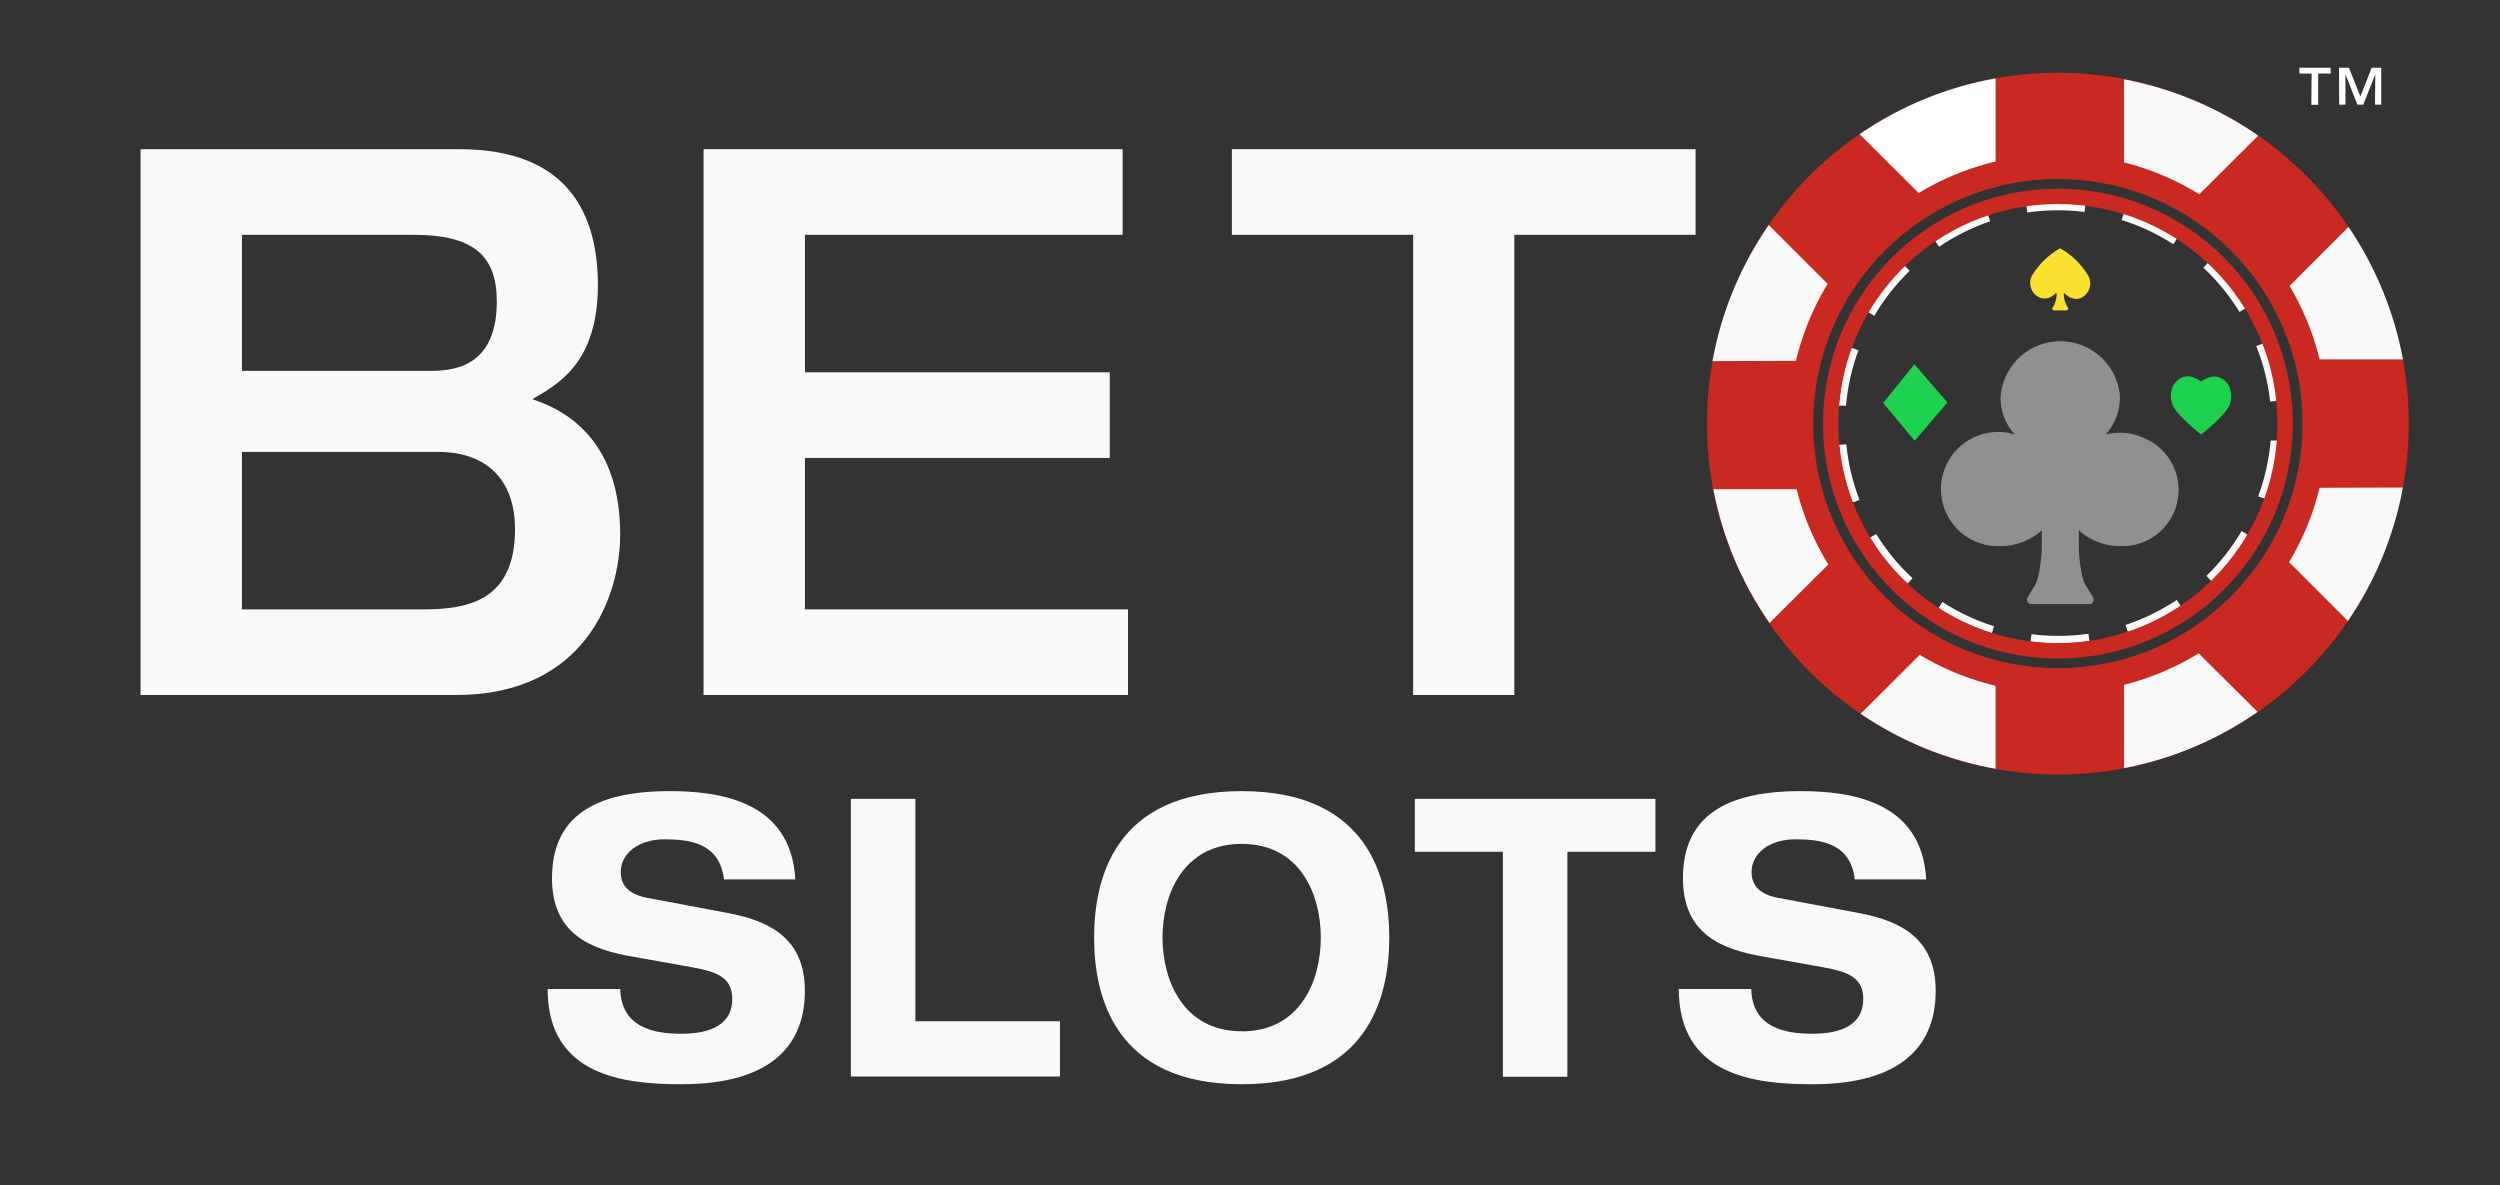
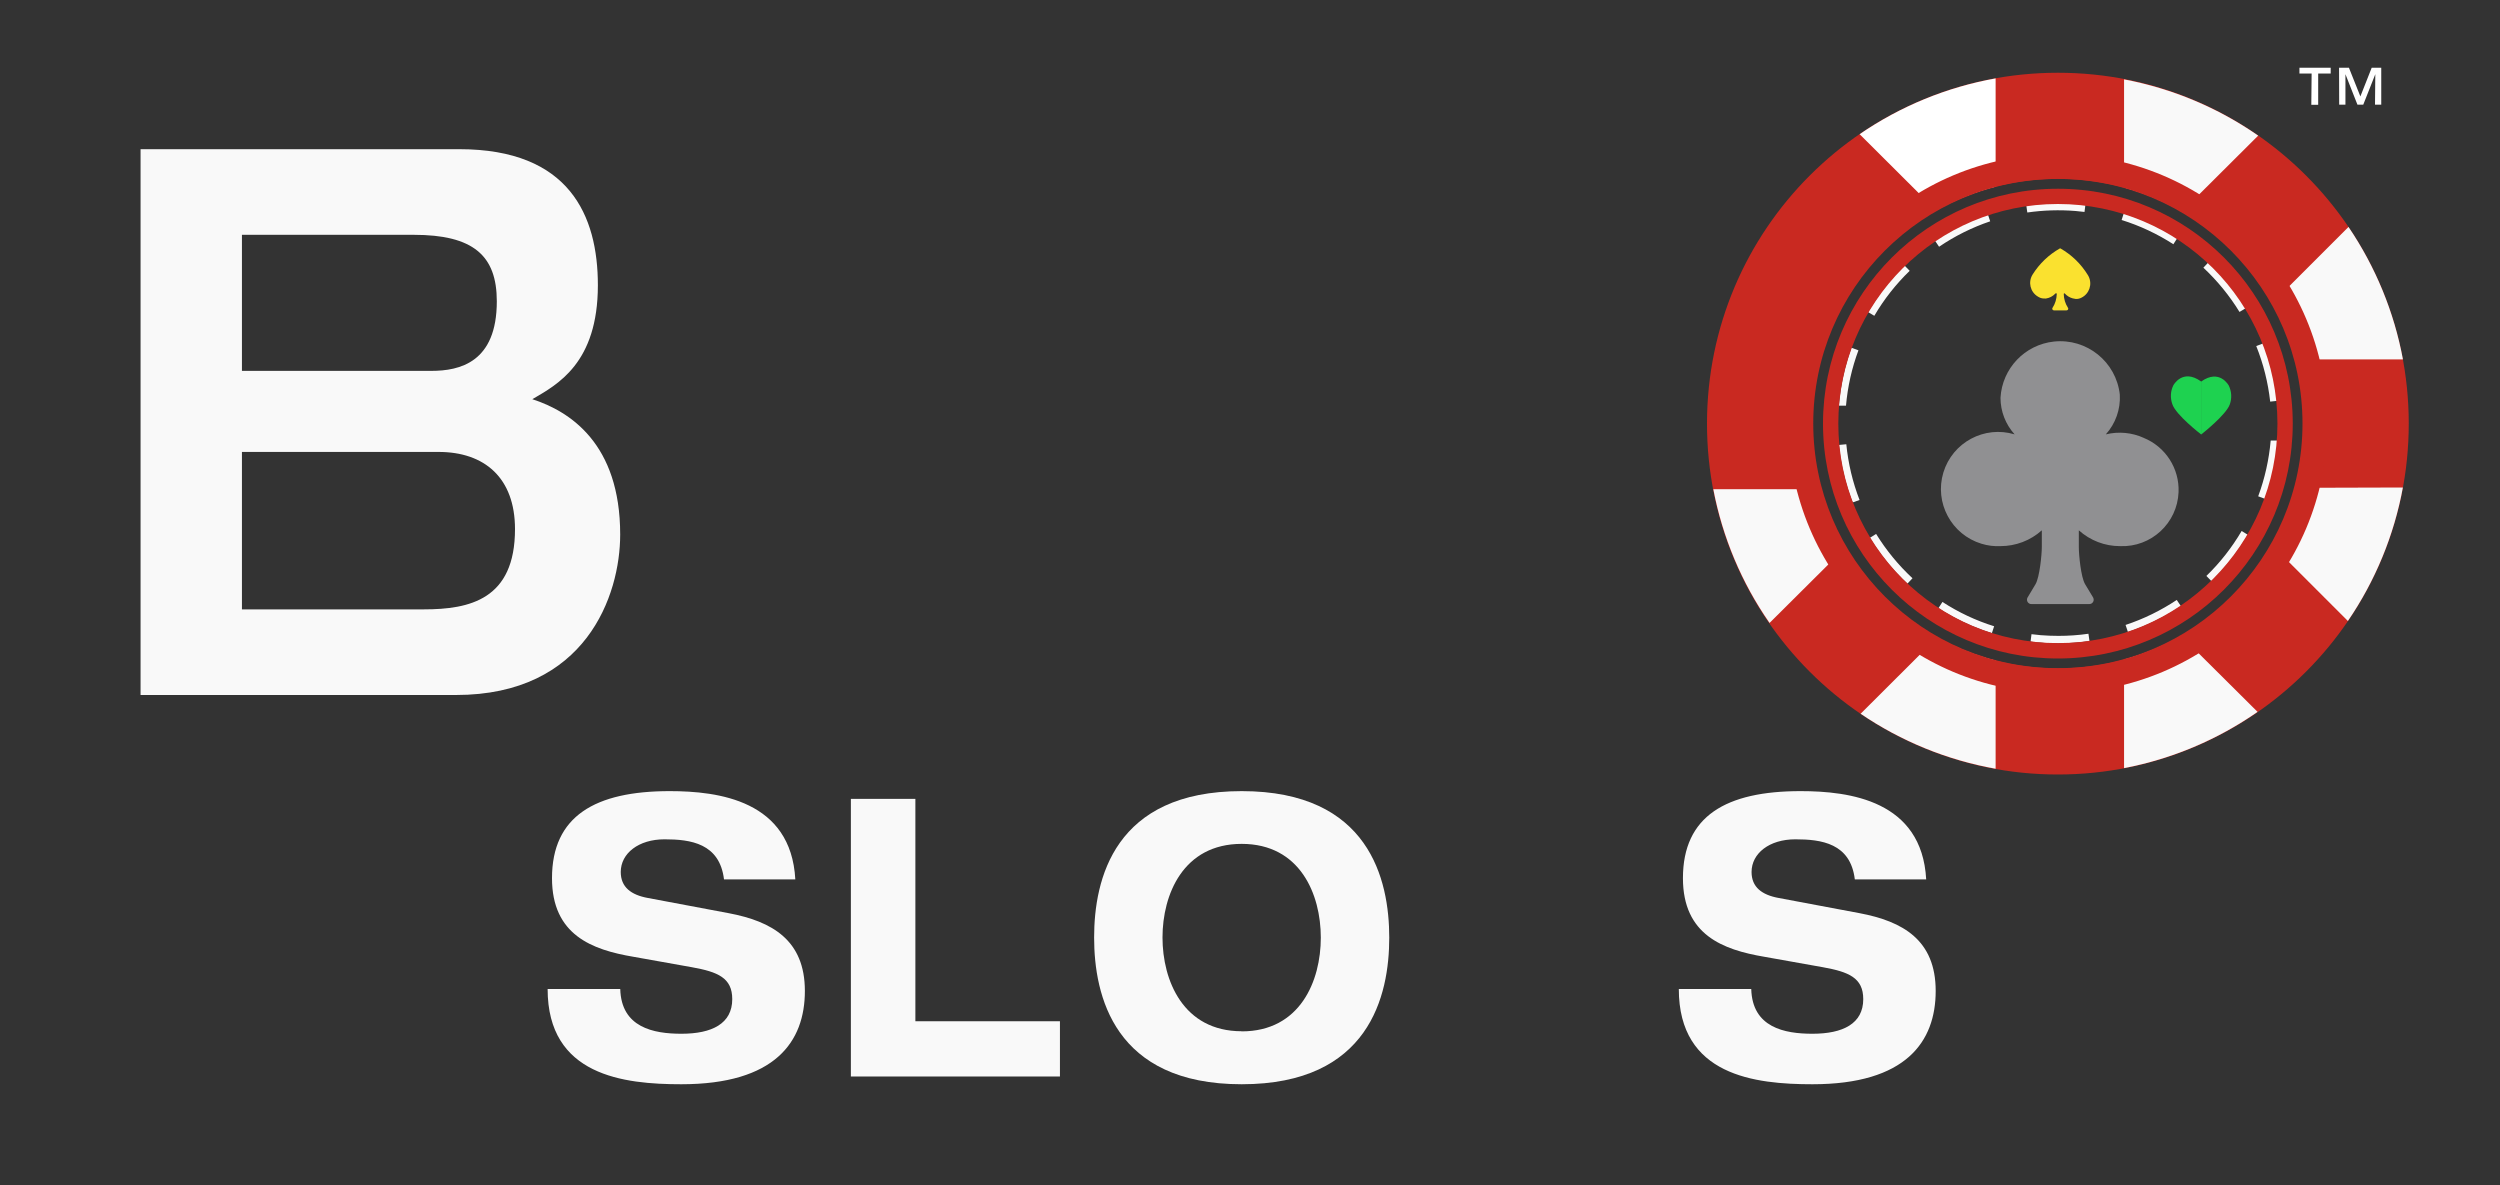
<svg xmlns="http://www.w3.org/2000/svg" id="Layer_1" viewBox="0 0 400 189.64">
  <rect x="0" y="0" width="400" height="189.64" fill="#333333" stroke="none" />
  <defs>
    <style>
      .cls-1 {
        fill: #fae12f;
      }

      .cls-2 {
        fill: #909092;
      }

      .cls-3 {
        fill: #fff;
      }

      .cls-4 {
        fill: #f9f9f9;
      }

      .cls-5 {
        fill: #c92921;
      }

      .cls-6 {
        fill: #1ed250;
      }
    </style>
  </defs>
  <path class="cls-4" d="M22.49,23.87h51c17.63,0,22.17,10.64,22.17,21.77,0,12.48-6.49,15.9-10.49,18.23,6,1.95,14.06,7.09,14.06,21.65,0,9.78-5.51,25.68-26.28,25.68H22.49V23.87ZM38.71,59.34h30.29c4.54,0,10.49-1.34,10.49-11.13,0-7.34-3.78-10.64-13.3-10.64h-27.48v21.77ZM38.71,97.5h29.09c7.36,0,14.6-1.59,14.6-12.84,0-8.2-4.87-12.35-12.22-12.35h-31.47v25.19Z" />
-   <path class="cls-4" d="M112.57,23.87h67.05v13.7h-50.83v22h48.77v13.7h-48.77v24.23h51.69v13.7h-67.91V23.87Z" />
-   <path class="cls-4" d="M226.1,37.57h-29v-13.7h74.19v13.7h-29v73.63h-16.19V37.57Z" />
  <path class="cls-3" d="M369.86,11.77h-1.95v-.93h5v.93h-2v5h-1.1l.05-5Z" />
  <path class="cls-3" d="M374.25,10.84h1.58l1.83,4.59,1.81-4.59h1.53v5.91h-1l.05-4.88h0l-1.93,4.88h-.93l-1.92-4.88h0v4.88h-1l-.02-5.91Z" />
-   <polygon class="cls-6" points="301.31 64.47 306.34 70.52 311.59 64.39 306.3 58.29 301.31 64.47" />
  <path class="cls-6" d="M352.17,69.5s-4.05-3.12-4.6-4.84c-.35-.98-.3-2.06.16-3,0,0,1.46-2.77,4.44-.63" />
  <path class="cls-6" d="M352.17,69.53s4-3.12,4.6-4.83c.35-.98.29-2.06-.16-3,0,0-1.47-2.78-4.44-.64" />
  <path class="cls-2" d="M343,70.06c-1.9-.86-4.04-1.06-6.07-.56,1.56-1.73,2.37-4.02,2.24-6.35-.57-5.26-5.29-9.06-10.55-8.5-4.66.5-8.28,4.31-8.54,9,0,2.16.81,4.25,2.26,5.85-4.83-1.46-9.93,1.27-11.4,6.1-1.46,4.83,1.27,9.93,6.1,11.4.98.3,2.01.43,3.03.38,2.44,0,4.8-.89,6.62-2.53v2.67c0,1.28-.36,4.83-1,5.94l-1.28,2.14c-.19.33-.08.76.26.96.11.07.24.1.37.09h9.23c.39.01.71-.29.72-.68,0-.13-.03-.26-.09-.37l-1.29-2.14c-.66-1.11-1-4.66-1-5.94v-2.67c1.81,1.63,4.17,2.54,6.61,2.53,4.97.2,9.15-3.67,9.35-8.64.15-3.78-2.08-7.25-5.58-8.68" />
  <path class="cls-1" d="M334.05,44c-1.08-1.77-2.59-3.23-4.39-4.26h-.07c-1.79,1.01-3.3,2.46-4.39,4.21-.73,1.2-.36,2.76.84,3.49.07.04.14.08.21.12.28.15.6.22.92.2h.2c.55-.09,1.05-.34,1.44-.74l.06-.06c.04-.05.12-.06.17-.02.03.03.05.07.04.12-.02.76-.24,1.51-.65,2.15-.1.11-.09.28.02.38.05.05.12.07.19.07h2c.15,0,.27-.11.28-.26,0-.07-.02-.14-.07-.19-.41-.65-.64-1.4-.65-2.17,0-.06.04-.1.09-.11.03,0,.06,0,.08.03h0c.34.38.78.65,1.27.78.15.04.31.07.47.09.32.02.64-.05.92-.2,1.26-.62,1.77-2.15,1.15-3.4-.04-.08-.08-.15-.13-.23Z" />
  <path class="cls-4" d="M329.35,102.93h0c-1,0-1.95,0-2.92-.12-.52,0-1-.09-1.54-.16l.15-1.18c.49.06,1,.12,1.49.16.93.07,1.88.11,2.82.11h0c1.61,0,3.21-.11,4.8-.34l.17,1.18c-1.65.23-3.31.35-4.97.35ZM318.7,101.31c-3.02-.94-5.89-2.28-8.55-4l.64-1c2.57,1.67,5.35,2.98,8.27,3.89l-.36,1.11ZM340.47,101.12l-.38-1.13c2.9-.96,5.65-2.31,8.19-4l.67,1c-2.63,1.75-5.48,3.14-8.48,4.13ZM305.18,93.39c-2.32-2.16-4.34-4.63-6-7.34l1-.62c1.61,2.61,3.57,5,5.82,7.09l-.82.87ZM353.85,93l-.83-.85c2.2-2.13,4.09-4.55,5.64-7.19l1,.61c-1.6,2.72-3.55,5.22-5.81,7.43ZM296.42,80.39c-1.15-2.95-1.88-6.05-2.19-9.2l1.18-.11c.3,3.06,1.01,6.06,2.12,8.92l-1.11.39ZM362.42,79.82l-1.11-.41c1.06-2.87,1.73-5.87,2-8.92h1.2v.06c-.29,3.17-1.01,6.29-2.13,9.27h.04ZM295.42,64.91h-1.19v-.11c.26-3.13.93-6.21,2-9.16l1.12.41c-1.06,2.85-1.73,5.83-1.99,8.86h.06ZM363.23,64.26c-.34-3.05-1.09-6.04-2.23-8.89l1.11-.43c1.15,2.95,1.89,6.05,2.21,9.2l-1.09.12ZM299.89,50.53l-1-.6c1.6-2.73,3.56-5.24,5.83-7.45l.83.85c-2.2,2.13-4.11,4.55-5.66,7.2ZM358.32,49.91c-1.6-2.61-3.55-4.99-5.78-7.08l.82-.87c2.32,2.16,4.34,4.63,6,7.33l-1.04.62ZM310.25,39.48l-.67-1c2.63-1.77,5.48-3.18,8.48-4.19l.37,1.12c-2.9.98-5.65,2.35-8.18,4.07ZM347.74,39.08c-2.57-1.66-5.36-2.97-8.28-3.88l.36-1.13c3.02.94,5.9,2.28,8.56,4l-.64,1.01ZM324.37,34l-.17-1.18c2.65-.38,5.33-.46,8-.25l1.47.16-.15,1.18c-.47-.06-.94-.11-1.42-.15-2.58-.21-5.17-.13-7.73.24Z" />
  <path class="cls-5" d="M329.27,30.2c-20.75,0-37.58,16.82-37.59,37.57,0,20.75,16.82,37.58,37.57,37.59,20.75,0,37.58-16.82,37.59-37.57v-.02c0-20.75-16.82-37.57-37.57-37.57h0ZM329.27,102.9c-19.4,0-35.13-15.72-35.14-35.12,0-19.4,15.72-35.13,35.12-35.14,19.4,0,35.13,15.72,35.14,35.12h0c0,19.41-15.72,35.13-35.12,35.14Z" />
  <path class="cls-5" d="M329.27,11.64c-31.01,0-56.14,25.12-56.15,56.13s25.12,56.14,56.13,56.15c31.01,0,56.14-25.12,56.15-56.13v-.02c0-31-25.13-56.13-56.13-56.13h0ZM329.27,106.94c-21.94,0-39.73-17.53-39.73-39.17s17.79-39.16,39.73-39.16,39.73,17.53,39.73,39.16-17.79,39.17-39.73,39.17Z" />
  <path class="cls-4" d="M339.85,30c3.24.88,6.35,2.17,9.27,3.84l12.19-12.14c-6.44-4.48-13.75-7.54-21.46-9v17.3Z" />
  <path class="cls-3" d="M309.77,33.66c3-1.68,6.2-2.96,9.53-3.81V12.54c-7.81,1.4-15.22,4.44-21.76,8.93l12.23,12.19Z" />
  <path class="cls-4" d="M375.76,36.31l-12,12c1.69,2.88,2.99,5.97,3.87,9.19h16.84c-1.41-7.59-4.38-14.8-8.71-21.19Z" />
-   <path class="cls-4" d="M290.87,57.72c.92-3.41,2.31-6.68,4.13-9.72l-12-12c-4.52,6.54-7.59,13.96-9,21.78l16.87-.06Z" />
  <path class="cls-4" d="M367.6,78.05c-.9,3.26-2.22,6.39-3.94,9.31l12,12c4.39-6.43,7.39-13.7,8.8-21.36l-16.86.05Z" />
  <path class="cls-4" d="M295.1,87.76c-1.79-2.96-3.17-6.16-4.1-9.49h-16.87c1.47,7.69,4.53,14.98,9,21.4l11.97-11.91Z" />
  <path class="cls-4" d="M349,101.76c-2.88,1.63-5.96,2.9-9.15,3.77v17.37c7.67-1.47,14.95-4.54,21.36-9l-12.21-12.14Z" />
  <path class="cls-4" d="M319.3,105.7c-3.26-.83-6.41-2.08-9.36-3.71l-12.24,12.21c6.5,4.42,13.86,7.42,21.6,8.8v-17.3Z" />
  <path class="cls-5" d="M329.27,24.68c-23.8,0-43.1,19.3-43.1,43.1s19.3,43.1,43.1,43.1,43.1-19.3,43.1-43.1h0c0-23.81-19.29-43.1-43.09-43.1h-.01ZM329.27,106.91c-21.62,0-39.14-17.51-39.15-39.13s17.51-39.14,39.13-39.15,39.14,17.51,39.15,39.13h0c0,21.62-17.52,39.14-39.13,39.15Z" />
  <path class="cls-4" d="M115.84,140.7c-.7-5.79-5.38-6.41-9.52-6.41s-7,2.24-7,5.23c0,2.42,1.65,3.67,4.36,4.16l12.92,2.43c6.91,1.31,12.18,4.29,12.18,12.44s-4.78,14.93-19.78,14.93c-9.2,0-21.38-1.37-21.38-15.24h11.62c.16,6.16,5.32,7.16,9.79,7.16,4.89,0,8.13-1.62,8.13-5.54,0-3.42-2.33-4.36-6.43-5.1l-9.41-1.68c-6.6-1.12-13-3.49-13-12.57,0-9.95,6.92-13.93,18.83-13.93,7.81,0,19.41,1.49,20.1,14.12h-11.41Z" />
  <path class="cls-4" d="M136.14,127.82h10.32v35.58h23.13v8.84h-33.45v-44.42Z" />
  <path class="cls-4" d="M198.67,126.58c20.42,0,23.61,14.18,23.61,23.45s-3.19,23.45-23.61,23.45-23.61-14.18-23.61-23.48,3.19-23.42,23.61-23.42ZM198.67,165.02c9.36,0,12.66-8.08,12.66-15s-3.3-15-12.66-15-12.67,8.1-12.67,14.98,3.31,15,12.67,15v.02Z" />
-   <path class="cls-4" d="M240.46,136.28h-14.09v-8.46h38.5v8.46h-14.09v36h-10.32v-36Z" />
  <path class="cls-4" d="M296.77,140.7c-.69-5.79-5.37-6.41-9.52-6.41s-7,2.24-7,5.23c0,2.42,1.65,3.67,4.36,4.16l12.93,2.43c6.91,1.31,12.17,4.29,12.17,12.44s-4.78,14.93-19.72,14.93c-9.2,0-21.38-1.37-21.38-15.24h11.59c.16,6.16,5.32,7.16,9.79,7.16,4.89,0,8.13-1.62,8.13-5.54,0-3.42-2.34-4.36-6.43-5.1l-9.42-1.68c-6.59-1.12-13-3.49-13-12.57,0-9.95,6.91-13.93,18.82-13.93,7.82,0,19.41,1.49,20.1,14.12h-11.42Z" />
</svg>